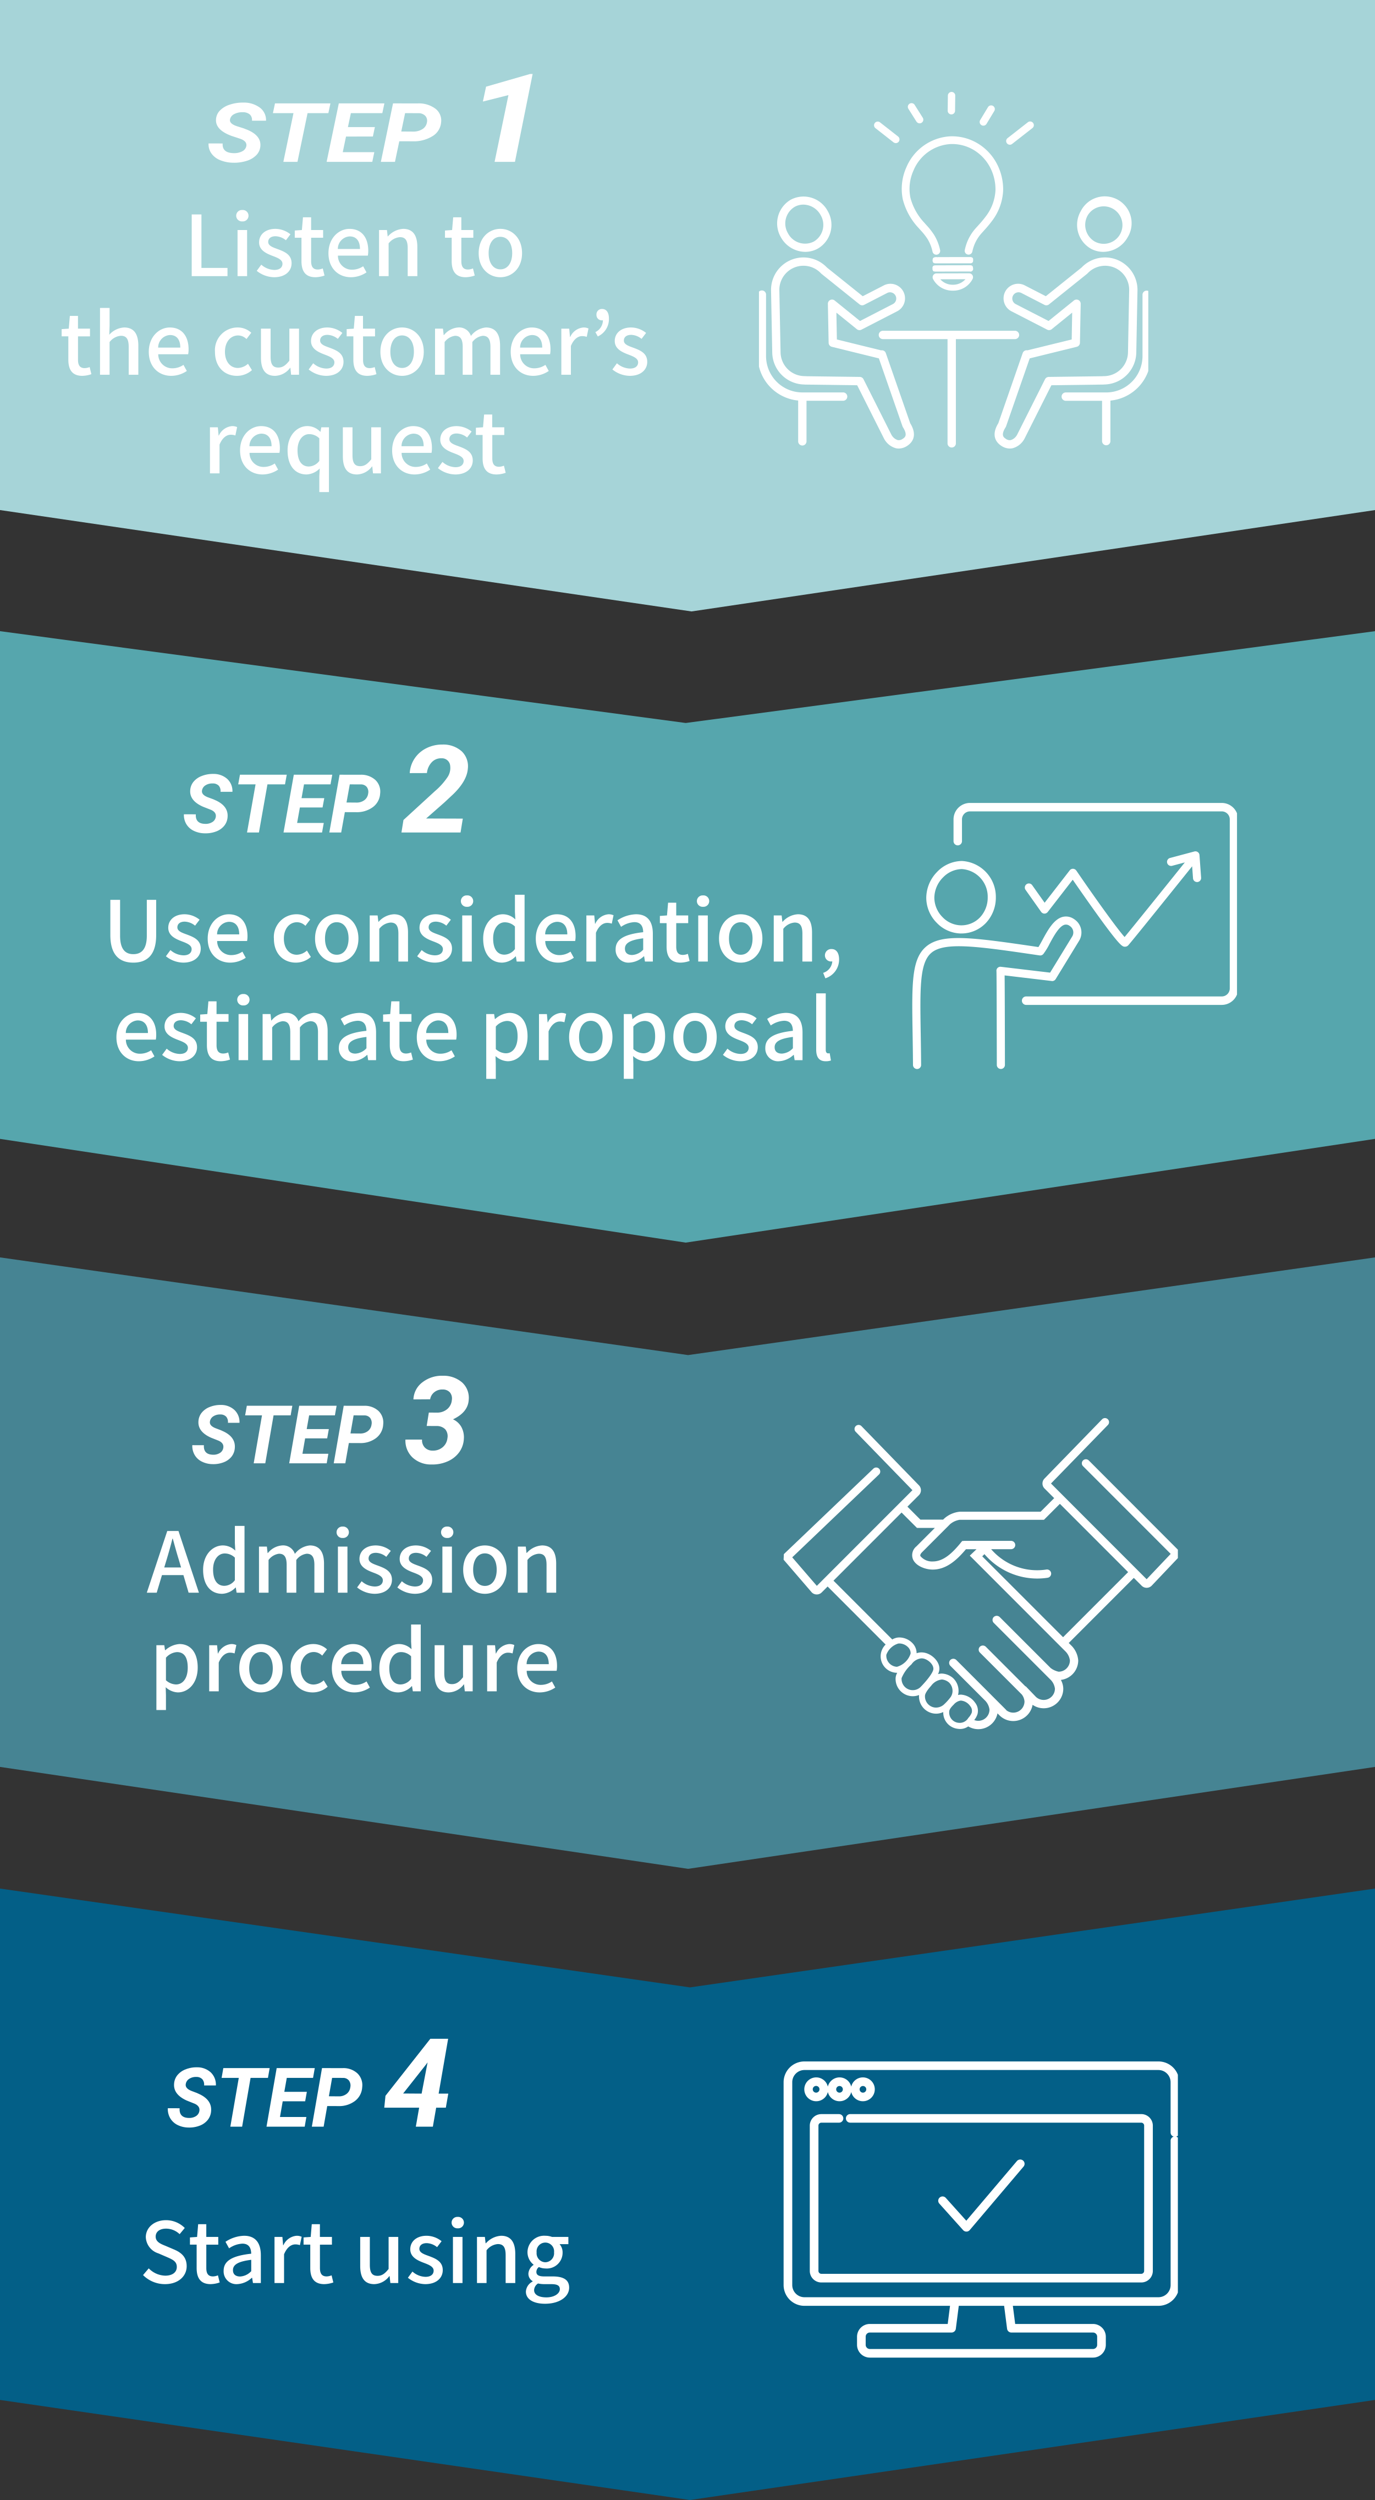
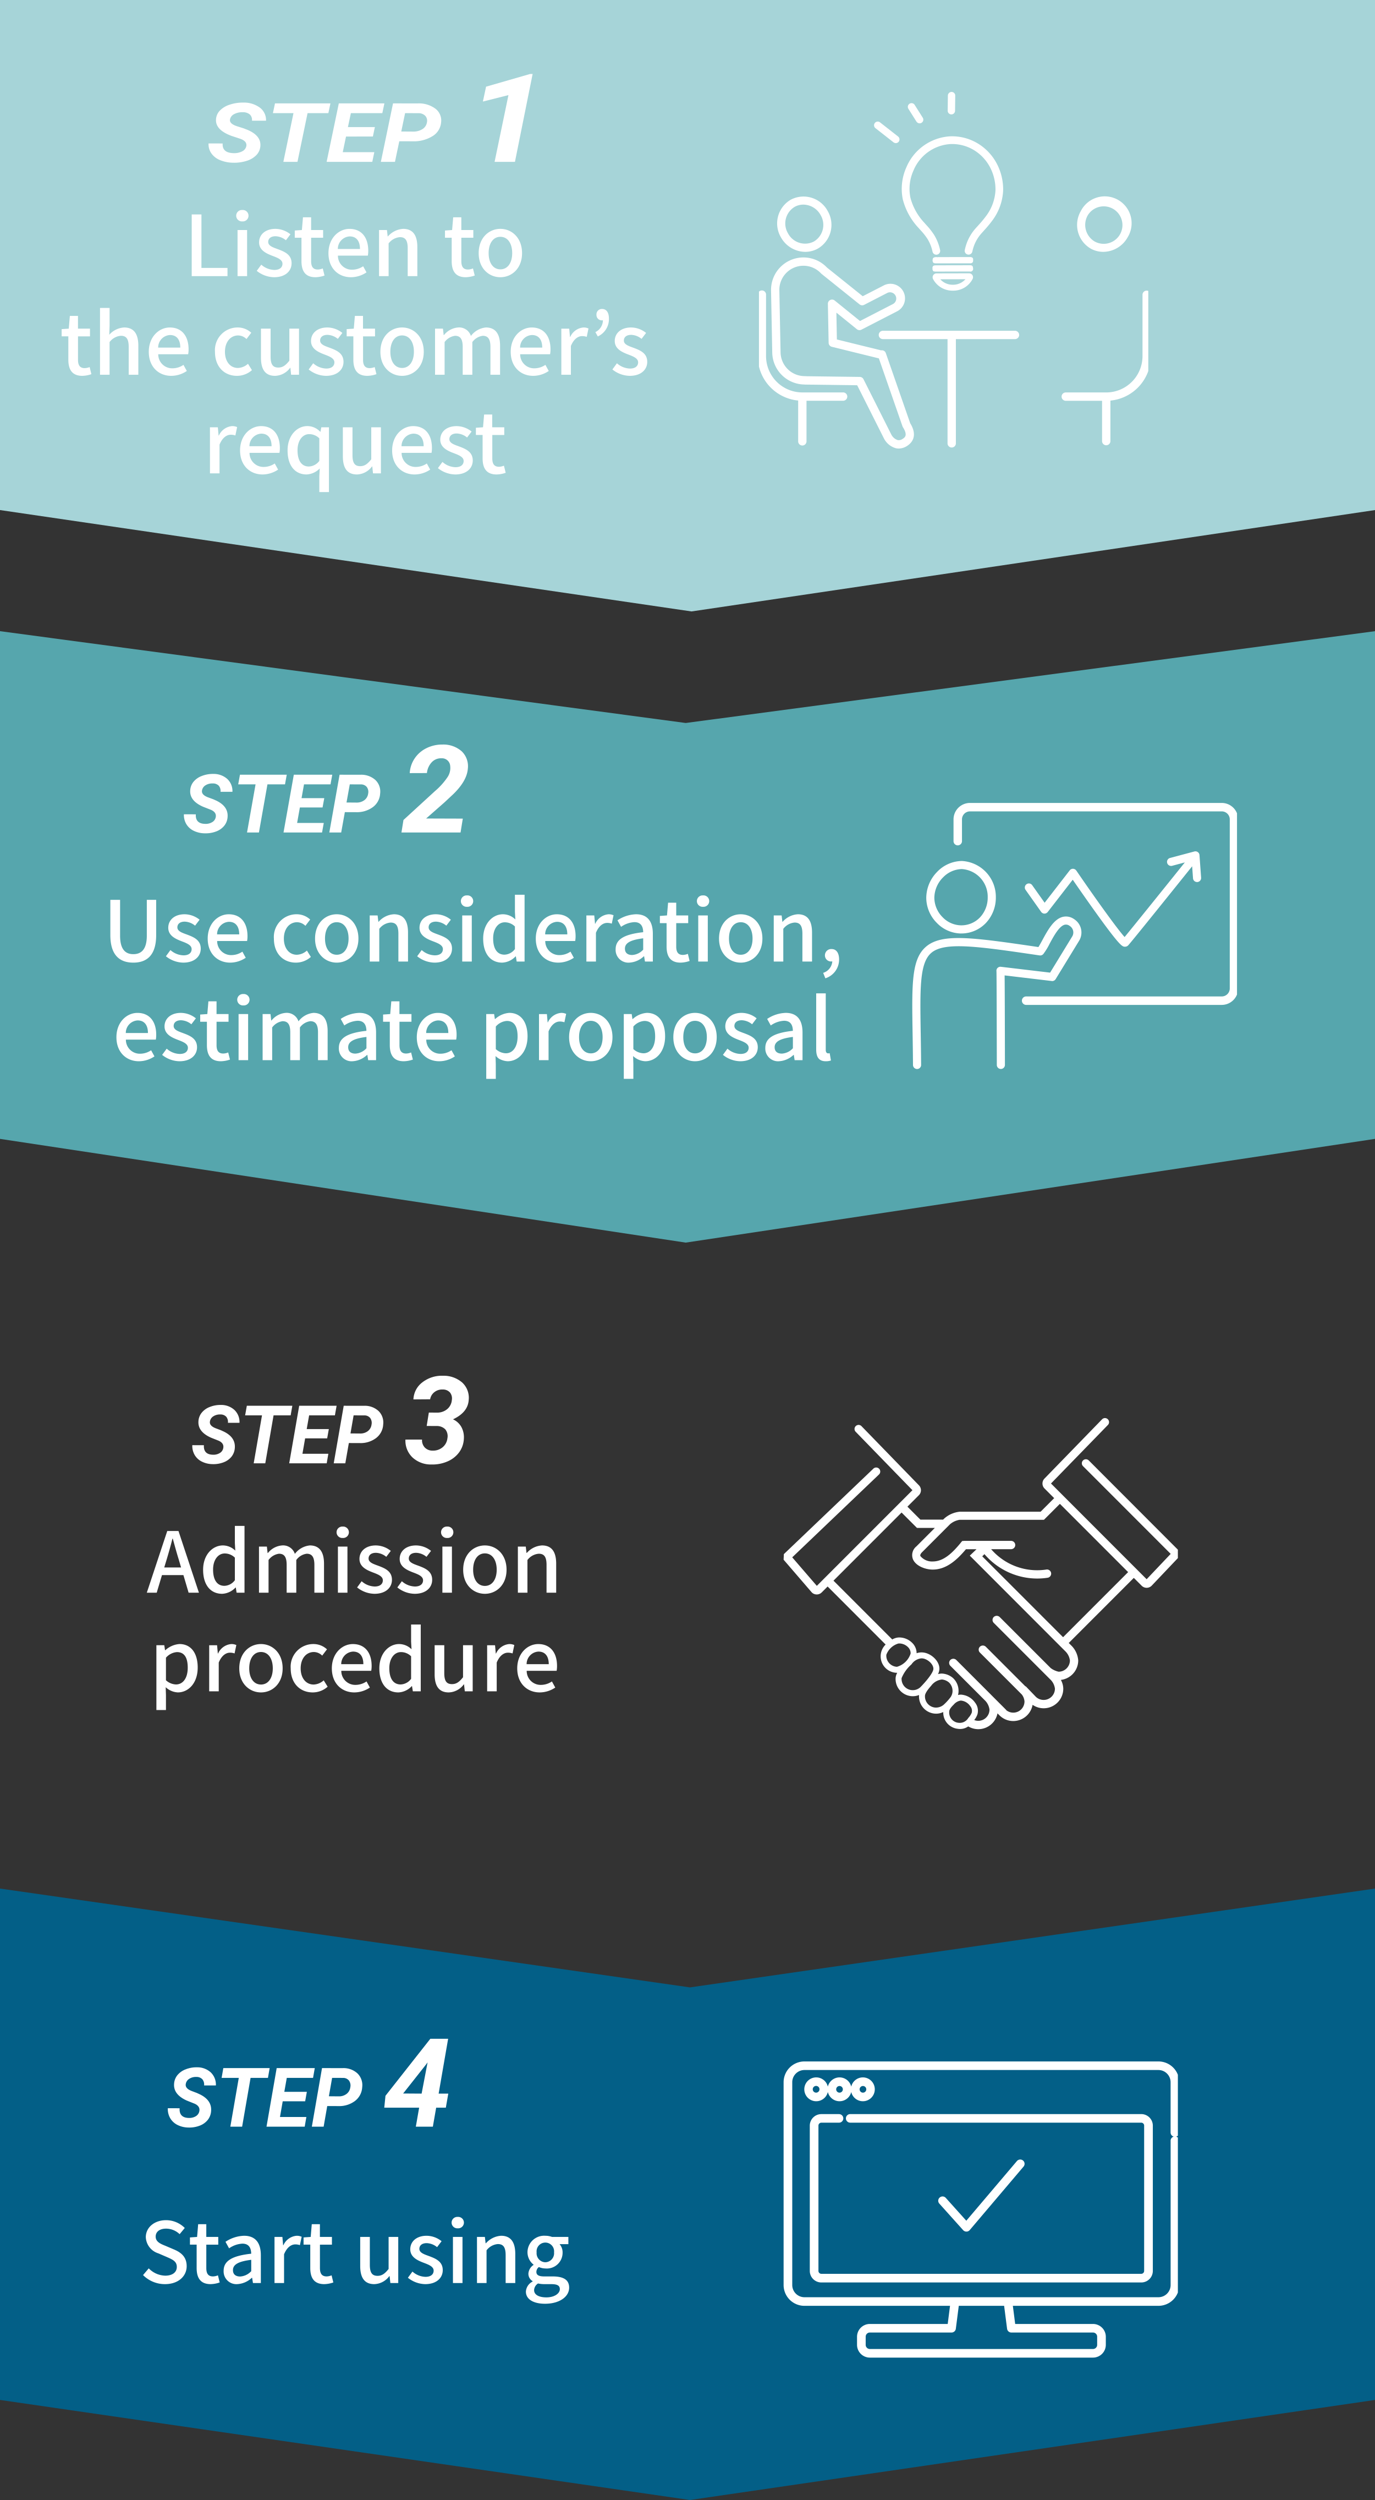
<svg xmlns="http://www.w3.org/2000/svg" width="279" height="507" viewBox="0 0 279 507">
  <rect x="0" y="0" width="279" height="507" fill="#333333" stroke="none" />
  <defs>
    <clipPath id="clip-path">
      <rect id="長方形_1627" data-name="長方形 1627" width="79" height="79" transform="translate(0.489 -0.009)" fill="#fff" stroke="#707070" stroke-width="1" />
    </clipPath>
    <clipPath id="clip-path-2">
      <rect id="長方形_1629" data-name="長方形 1629" width="80" height="80" fill="#fff" stroke="#707070" stroke-width="1" />
    </clipPath>
    <clipPath id="clip-path-4">
      <rect id="長方形_1628" data-name="長方形 1628" width="66" height="66" transform="translate(-0.11)" fill="#fff" stroke="#707070" stroke-width="1" />
    </clipPath>
  </defs>
  <g id="グループ_6397" data-name="グループ 6397" transform="translate(-48 -313)">
    <g id="グループ_6387" data-name="グループ 6387">
      <g id="グループ_6277" data-name="グループ 6277">
        <g id="グループ_6272" data-name="グループ 6272" transform="translate(0 -1723)">
          <path id="パス_15155" data-name="パス 15155" d="M0,0H103.441L124,138.685,103.441,279H0Z" transform="translate(327 2036) rotate(90)" fill="#a6d4d8" />
          <path id="パス_15137" data-name="パス 15137" d="M8.027-6.713Q8.232-7.683,6.885-8.2L5-8.823q-3.281-1.222-3.115-3.364a2.8,2.8,0,0,1,.781-1.76,4.755,4.755,0,0,1,2-1.2,8.348,8.348,0,0,1,2.783-.42,5.409,5.409,0,0,1,3.33,1.022,3.139,3.139,0,0,1,1.25,2.652H9.18a1.509,1.509,0,0,0-.425-1.254,2.131,2.131,0,0,0-1.47-.464,3.424,3.424,0,0,0-1.7.371,1.542,1.542,0,0,0-.859,1.063q-.186.888,1.426,1.409l1.289.407.742.285q2.881,1.189,2.7,3.34a2.925,2.925,0,0,1-.806,1.812A4.6,4.6,0,0,1,8.12-3.756a8.208,8.208,0,0,1-2.72.383,7.1,7.1,0,0,1-2.7-.529,3.961,3.961,0,0,1-1.8-1.426A3.2,3.2,0,0,1,.371-7.284l2.861.008Q3.1-5.345,5.508-5.312A3.448,3.448,0,0,0,7.227-5.7,1.5,1.5,0,0,0,8.027-6.713Zm16.65-6.712H20.459L18.408-3.545H15.547L17.6-13.426h-4.17l.42-1.979H25.1Zm9.033,4.741H28.262L27.6-5.508H34l-.41,1.963H24.326L26.8-15.405h9.248l-.42,1.979H29.248l-.6,2.827h5.469Zm5.361.961-.879,4.179H35.332L37.8-15.405l4.98.008a5.6,5.6,0,0,1,3.623,1.067,3.007,3.007,0,0,1,1.152,2.786,3.6,3.6,0,0,1-1.743,2.786,7.236,7.236,0,0,1-4.048,1.043Zm.4-1.979,2.383.016a3.435,3.435,0,0,0,1.914-.5,1.952,1.952,0,0,0,.908-1.344,1.5,1.5,0,0,0-.327-1.352,1.929,1.929,0,0,0-1.4-.538l-2.7-.008ZM62.539-3.545H58.408l2.813-13.539-5.186,1.307.645-3.018,8.906-2.566.542-.012Z" transform="translate(89.948 2072.372)" fill="#fff" />
          <g id="マスクグループ_106" data-name="マスクグループ 106" transform="translate(201.511 2051.009)" clip-path="url(#clip-path)">
            <g id="_イヤー__" transform="translate(0.235 3.633)">
              <g id="グループ_6215" data-name="グループ 6215" transform="translate(0)">
                <path id="パス_15160" data-name="パス 15160" d="M26,53.056a.837.837,0,0,0-.638-.552.757.757,0,0,0-.317,0L16.073,50.3l-.1-5.445,4.158,3.364a.841.841,0,0,0,.917.093l7.164-3.684a2.955,2.955,0,1,0-2.7-5.254l-4.192,2.155L14.048,35.7A6.576,6.576,0,0,0,2.715,40.374l.242,12.6a6.594,6.594,0,0,0,6.507,6.455.687.687,0,0,0,.153.015l10.576.138L25.638,70.4a.354.354,0,0,0,.037.063,3.858,3.858,0,0,0,2.383,1.894,2.637,2.637,0,0,0,.567.06,3.166,3.166,0,0,0,1.786-.593c.884-.6,2.114-1.984.537-4.546L26,53.056ZM29.46,70.423a1.336,1.336,0,0,1-1.052.276,2.242,2.242,0,0,1-1.279-1.1L21.473,58.359a.843.843,0,0,0-.746-.466L9.8,57.751a.9.9,0,0,0-.175-.019H9.536a4.9,4.9,0,0,1-4.889-4.8L4.4,40.34A4.886,4.886,0,0,1,12.858,36.9a.891.891,0,0,0,.086.082l7.738,6.205a.855.855,0,0,0,.917.093l4.68-2.409a1.236,1.236,0,0,1,.962-.078,1.264,1.264,0,0,1,.194,2.327l-6.671,3.431-5.142-4.158a.846.846,0,0,0-1.376.675l.153,7.909a.848.848,0,0,0,.645.806l9.547,2.349,4.8,13.79a.846.846,0,0,0,.086.175c1.029,1.622.38,2.066-.007,2.327Z" transform="translate(-0.008 -0.095)" fill="#fff" />
                <path id="パス_15161" data-name="パス 15161" d="M9.662,32.492a5.239,5.239,0,0,0,2.554-.66,5.566,5.566,0,0,0,2.006-7.6,5.564,5.564,0,0,0-7.51-2.312,5.566,5.566,0,0,0-2.006,7.6,5.706,5.706,0,0,0,4.96,2.972ZM7.514,23.364a3.614,3.614,0,0,1,1.756-.451,4.051,4.051,0,0,1,3.509,2.126,3.918,3.918,0,0,1-1.365,5.355,3.915,3.915,0,0,1-5.266-1.671,3.918,3.918,0,0,1,1.365-5.355Z" transform="translate(-0.011 -0.06)" fill="#fff" />
                <path id="パス_15162" data-name="パス 15162" d="M17.292,61.056H9.054a7.37,7.37,0,0,1-7.361-7.365V41.25A.847.847,0,1,0,0,41.25v12.44A9.066,9.066,0,0,0,8.208,62.7v8.245a.847.847,0,1,0,1.693,0v-8.2H17.3a.847.847,0,1,0,0-1.693Z" transform="translate(0 -0.114)" fill="#fff" />
-                 <path id="パス_15163" data-name="パス 15163" d="M70.442,59.426a6.594,6.594,0,0,0,6.511-6.455l.242-12.6a6.592,6.592,0,0,0-6.455-6.709h0A6.581,6.581,0,0,0,65.862,35.7L58.6,41.526l-4.192-2.155a2.955,2.955,0,1,0-2.7,5.254l7.164,3.684a.848.848,0,0,0,.917-.093l4.158-3.364-.1,5.445L54.861,52.5a.905.905,0,0,0-.317,0,.856.856,0,0,0-.638.552L48.962,67.276c-1.577,2.562-.347,3.945.537,4.546a3.177,3.177,0,0,0,1.79.593,2.7,2.7,0,0,0,.571-.06,3.845,3.845,0,0,0,2.383-1.894.562.562,0,0,0,.037-.063l5.445-10.818L70.3,59.441a.962.962,0,0,0,.145-.015Zm-.332-1.674-10.926.142a.843.843,0,0,0-.746.466L52.781,69.6A2.231,2.231,0,0,1,51.5,70.7a1.336,1.336,0,0,1-1.052-.276c-.388-.265-1.037-.7-.007-2.327a.955.955,0,0,0,.086-.175l4.8-13.79,9.547-2.349a.848.848,0,0,0,.645-.805l.153-7.91a.846.846,0,0,0-1.376-.675L59.15,46.549l-6.671-3.431a1.265,1.265,0,0,1,1.16-2.249l4.68,2.409a.848.848,0,0,0,.917-.093l7.738-6.205a.892.892,0,0,0,.086-.082,4.884,4.884,0,0,1,8.45,3.438l-.242,12.6a4.9,4.9,0,0,1-4.889,4.8H70.3a.78.78,0,0,0-.183.019Z" transform="translate(-0.136 -0.095)" fill="#fff" />
                <path id="パス_15164" data-name="パス 15164" d="M67.745,31.832a5.239,5.239,0,0,0,2.554.66,5.718,5.718,0,0,0,4.96-2.972,5.448,5.448,0,1,0-9.517-5.288,5.566,5.566,0,0,0,2.006,7.6Zm-.563-6.8a3.8,3.8,0,1,1,1.365,5.355A3.912,3.912,0,0,1,67.182,25.034Z" transform="translate(-0.184 -0.06)" fill="#fff" />
                <path id="パス_15165" data-name="パス 15165" d="M79.1,40.408a.848.848,0,0,0-.847.847v12.44A7.373,7.373,0,0,1,70.89,61.06H62.653a.847.847,0,0,0,0,1.693h7.395v8.2a.847.847,0,0,0,1.693,0V62.712A9.066,9.066,0,0,0,79.949,53.7V41.258a.848.848,0,0,0-.847-.847Z" transform="translate(-0.175 -0.114)" fill="#fff" />
                <path id="パス_15166" data-name="パス 15166" d="M53.117,49.422a.848.848,0,0,0-.847-.847H25.446a.847.847,0,0,0,0,1.693H38.588V71.375a.847.847,0,1,0,1.693,0V50.268H52.274a.848.848,0,0,0,.847-.847Z" transform="translate(-0.07 -0.137)" fill="#fff" />
                <path id="パス_15167" data-name="パス 15167" d="M32.317,6.04h0a.747.747,0,1,0,1.249-.82l-1.641-2.6a.737.737,0,0,0-.641-.336.729.729,0,0,0-.4.123.75.75,0,0,0-.213,1.037l1.637,2.6Z" transform="translate(-0.086 -0.006)" fill="#fff" />
                <path id="パス_15168" data-name="パス 15168" d="M39,4.441h0a.725.725,0,0,0,.4.119h.007a.733.733,0,0,0,.522-.213.745.745,0,0,0,.224-.53L40.19.757A.744.744,0,0,0,39.452,0a.759.759,0,0,0-.757.742L38.657,3.8A.759.759,0,0,0,39,4.441Z" transform="translate(-0.109)" fill="#fff" />
-                 <path id="パス_15169" data-name="パス 15169" d="M45.526,6.743a.738.738,0,0,0,.384.108h.019a.739.739,0,0,0,.626-.362l1.577-2.61A.75.75,0,0,0,46.85,3.1l-1.577,2.61a.738.738,0,0,0-.086.567A.749.749,0,0,0,45.526,6.743Z" transform="translate(-0.128 -0.008)" fill="#fff" />
-                 <path id="パス_15170" data-name="パス 15170" d="M51.049,10.679a.763.763,0,0,0,.257.045.742.742,0,0,0,.459-.157l4.095-3.2a.75.75,0,1,0-.917-1.186l-4.095,3.2a.749.749,0,0,0-.134,1.052.739.739,0,0,0,.336.246Z" transform="translate(-0.143 -0.017)" fill="#fff" />
                <path id="パス_15171" data-name="パス 15171" d="M23.963,7.371l3.666,2.871a.758.758,0,0,0,.459.157.747.747,0,0,0,.593-.291.756.756,0,0,0-.134-1.052L24.881,6.185h0a.744.744,0,0,0-.712-.112.77.77,0,0,0-.339.246.756.756,0,0,0,.134,1.052Z" transform="translate(-0.067 -0.017)" fill="#fff" />
                <path id="パス_15172" data-name="パス 15172" d="M32.758,27.647c.112.131.227.257.343.388l.067.078a12.122,12.122,0,0,1,1.387,1.76,8.138,8.138,0,0,1,1,2.547.789.789,0,0,0,.764.619.852.852,0,0,0,.164-.019.79.79,0,0,0,.5-.339.78.78,0,0,0,.108-.589,9.746,9.746,0,0,0-1.19-3.032,13.789,13.789,0,0,0-1.563-2c-.131-.149-.265-.295-.392-.447a11.762,11.762,0,0,1-2.883-5.154,9.069,9.069,0,0,1,.634-5.508,8.7,8.7,0,0,1,7.425-5.348,8.517,8.517,0,0,1,5.146,1.421,8.969,8.969,0,0,1,2.983,3.334,9.714,9.714,0,0,1,1.078,4.572,9.484,9.484,0,0,1-2,5.385,22.63,22.63,0,0,1-1.521,1.809l-.052.06c-.131.145-.265.295-.4.444a9.45,9.45,0,0,0-1.8,2.905,10.451,10.451,0,0,0-.455,1.544.78.78,0,0,0,.108.589.785.785,0,0,0,1.425-.265,8.759,8.759,0,0,1,.384-1.309,7.887,7.887,0,0,1,1.51-2.428c.145-.164.291-.328.451-.507a24.116,24.116,0,0,0,1.607-1.917,10.99,10.99,0,0,0,2.3-6.291,11.217,11.217,0,0,0-1.257-5.314,10.494,10.494,0,0,0-3.509-3.919,10.1,10.1,0,0,0-6.108-1.678,10.272,10.272,0,0,0-8.771,6.295,10.633,10.633,0,0,0-.723,6.459A13.243,13.243,0,0,0,32.75,27.64Z" transform="translate(-0.083 -0.026)" fill="#fff" />
                <path id="パス_15173" data-name="パス 15173" d="M35.953,36.515a1.42,1.42,0,0,0,.213.022q3.474-.006,6.944-.019a.546.546,0,0,0,.679-.686c-.007-.418-.179-.582-.608-.582q-3.379.006-6.765.015a3.446,3.446,0,0,0-.429.019.452.452,0,0,0-.421.518c0,.037,0,.075,0,.123a1.623,1.623,0,0,0,.007.19.57.57,0,0,0,.082.216l.1.149.194.026Z" transform="translate(-0.101 -0.1)" fill="#fff" />
                <path id="パス_15174" data-name="パス 15174" d="M43.463,33.612a1.107,1.107,0,0,0-.287-.03c-1.958,0-3.912.007-5.87.011h-.675v.186h0l-.037-.186c-.157,0-.321,0-.485.011-.1.011-.462.1-.489.365,0,.026-.007.052-.011.1a.787.787,0,0,0,.1.63.413.413,0,0,0,.131.1l.175.045a2.192,2.192,0,0,0,.231.015l6.134-.011h.839a.6.6,0,0,0,.459-.149.583.583,0,0,0,.131-.44v-.168a.427.427,0,0,0-.358-.477Z" transform="translate(-0.101 -0.095)" fill="#fff" />
                <path id="パス_15175" data-name="パス 15175" d="M39.685,40.405a4.39,4.39,0,0,0,4.027-2.383.793.793,0,0,0-.045-.768A.784.784,0,0,0,43,36.889l-6.623.015a.778.778,0,0,0-.664.373.8.8,0,0,0-.034.776,4.445,4.445,0,0,0,4,2.353Zm2.569-2.316a3.356,3.356,0,0,1-2.577,1.119h-.015A3.353,3.353,0,0,1,37.146,38.1Z" transform="translate(-0.101 -0.104)" fill="#fff" />
              </g>
            </g>
          </g>
        </g>
        <g id="グループ_6274" data-name="グループ 6274" transform="translate(0 -1796)">
-           <path id="パス_15157" data-name="パス 15157" d="M0,0H103.329L124,139.385,103.329,279H0L19.81,139.385Z" transform="translate(327 2364) rotate(90)" fill="#468493" />
          <path id="パス_15139" data-name="パス 15139" d="M6.654-7q.168-.954-.938-1.459L4.17-9.072q-2.693-1.2-2.557-3.31a3.041,3.041,0,0,1,.641-1.731A3.855,3.855,0,0,1,3.9-15.3a5.817,5.817,0,0,1,2.284-.413A3.957,3.957,0,0,1,8.915-14.7a3.352,3.352,0,0,1,1.026,2.609H7.6a1.67,1.67,0,0,0-.349-1.234,1.571,1.571,0,0,0-1.206-.457,2.432,2.432,0,0,0-1.395.365,1.5,1.5,0,0,0-.705,1.046q-.152.874,1.17,1.387l1.058.4.609.281Q9.147-9.136,8.995-7.02a3.171,3.171,0,0,1-.661,1.783,3.728,3.728,0,0,1-1.6,1.15A5.71,5.71,0,0,1,4.5-3.71a5,5,0,0,1-2.212-.521,3.436,3.436,0,0,1-1.475-1.4A3.632,3.632,0,0,1,.371-7.557l2.348.008q-.112,1.9,1.867,1.932A2.453,2.453,0,0,0,6-5.995,1.467,1.467,0,0,0,6.654-7ZM20.32-13.6H16.857L15.174-3.879H12.826L14.509-13.6H11.087l.345-1.948h9.233Zm7.414,4.665H23.261L22.716-5.81h5.258l-.337,1.932H20.031l2.028-11.67h7.59L29.3-13.6H24.071l-.489,2.781H28.07Zm4.4.946-.721,4.112H29.064l2.028-11.67,4.088.008a4.089,4.089,0,0,1,2.974,1.05,3.256,3.256,0,0,1,.946,2.741,3.685,3.685,0,0,1-1.431,2.741,5.206,5.206,0,0,1-3.322,1.026Zm.329-1.948,1.956.016a2.473,2.473,0,0,0,1.571-.489,1.967,1.967,0,0,0,.745-1.322,1.689,1.689,0,0,0-.269-1.33,1.454,1.454,0,0,0-1.15-.529L33.1-13.6Zm15.9-4.232,1.623.012a3.163,3.163,0,0,0,2.074-.685,2.673,2.673,0,0,0,.968-1.839,1.941,1.941,0,0,0-.373-1.557,1.892,1.892,0,0,0-1.479-.607,2.527,2.527,0,0,0-1.689.535,2.3,2.3,0,0,0-.86,1.449l-3.39.024a4.543,4.543,0,0,1,1.821-3.468,6.409,6.409,0,0,1,4.166-1.328,5.719,5.719,0,0,1,3.919,1.383,4.215,4.215,0,0,1,1.31,3.535q-.168,2.5-3.186,3.919a3.664,3.664,0,0,1,1.725,1.605A4.349,4.349,0,0,1,55.47-8.88,5.028,5.028,0,0,1,54.5-6.091a5.7,5.7,0,0,1-2.38,1.845,7.636,7.636,0,0,1-3.222.607A5.46,5.46,0,0,1,45.07-5.045a4.681,4.681,0,0,1-1.455-3.643h3.366a2.173,2.173,0,0,0,.547,1.593,2.132,2.132,0,0,0,1.593.643,2.979,2.979,0,0,0,2.02-.667,2.7,2.7,0,0,0,.986-1.809,2.189,2.189,0,0,0-.427-1.839,2.392,2.392,0,0,0-1.773-.673l-2-.012Z" transform="translate(86.652 2409.636)" fill="#fff" />
          <g id="マスクグループ_108" data-name="マスクグループ 108" transform="translate(207 2388)" clip-path="url(#clip-path-2)">
            <g id="_イヤー__2" data-name="_イヤー__" transform="translate(0 8.587)">
              <path id="パス_15182" data-name="パス 15182" d="M5.718,35.355a1.407,1.407,0,0,0,1.008.414,1.424,1.424,0,0,0,1.013-.419l1.194-1.194L20.7,45.927a3.34,3.34,0,0,0,2.138,5.724c.048,0,.09.005.138.005h.08a2.62,2.62,0,0,0-.324.987,3.5,3.5,0,0,0,3.209,3.75,2.352,2.352,0,0,0,.276.011,3.454,3.454,0,0,0,1.268-.244v.027a3.488,3.488,0,0,0,3.209,3.75c.085.005.17.011.255.011a3.4,3.4,0,0,0,1.448-.334,3.3,3.3,0,0,0,2.939,3.4,2.9,2.9,0,0,0,.477.037,2.83,2.83,0,0,0,1.65-.525A3.969,3.969,0,0,0,43.4,59.883l.4.4a3.939,3.939,0,0,0,2.806,1.156,3.981,3.981,0,0,0,3.915-3.289,3.975,3.975,0,0,0,6.228-3.273A3.829,3.829,0,0,0,56.26,53.1a3.994,3.994,0,0,0,3.522-3.947,4.757,4.757,0,0,0-1.3-2.923l-.621-.621,13.2-13.2,1.591,1.591a1.434,1.434,0,0,0,2.021.005L80.284,28.1l-.016-1.146L61.92,8.588a.826.826,0,0,0-1.162,0,.816.816,0,0,0,0,1.162L78.544,27.541l-4.88,5.14L54.255,13.267,65.8,1.4A.822.822,0,1,0,64.62.249L52.944,12.259a1.431,1.431,0,0,0,0,2.021L54.9,16.237,52.149,18.99H35.726a5.573,5.573,0,0,0-3.1,1.353l-.048.042-.207.207h-4.62l-2.626-2.626,2.323-2.323a1.43,1.43,0,0,0,.005-2.016L15.776,1.607A.822.822,0,0,0,14.6,2.753L26.141,14.625l-19.4,19.4L1.75,28.241,19.335,11.458A.822.822,0,1,0,18.2,10.27L.053,27.589,0,28.719l5.676,6.588.042.048ZM22.979,50.435h-.048a2.27,2.27,0,0,1-1.549-.785A2.243,2.243,0,0,1,20.847,48a3.724,3.724,0,0,1,2.44-2.281c.069-.005.143-.011.212-.011a2.545,2.545,0,0,1,1.766.769,1.707,1.707,0,0,1,.509,1.273,4.085,4.085,0,0,1-2.79,2.695Zm4.689,4.212a2.27,2.27,0,0,1-3.724-1.915,7.4,7.4,0,0,1,1.968-2.753l.042-.042a2.728,2.728,0,0,1,2.021-1.209,2.18,2.18,0,0,1,.408.042c.939.2,2.042,1.178,2.01,2.106-.032.8-1.607,2.679-2.721,3.777Zm4.8,3.5a2.444,2.444,0,0,1-1.687.562,2.271,2.271,0,0,1-2.09-2.44c.027-.3.26-.881,1.252-1.984a3.1,3.1,0,0,1,2.175-1.268h.032a2.583,2.583,0,0,1,1.422.615,2.367,2.367,0,0,1,.7,1.867,2.158,2.158,0,0,1-.382,1.087,10.813,10.813,0,0,1-1.427,1.565ZM38.2,59.681a3.288,3.288,0,0,1-.668,1.072l-.058.069a2.012,2.012,0,0,1-1.957.976,2.087,2.087,0,0,1-1.91-2.27c0-.488.52-1.045.912-1.422a2.328,2.328,0,0,1,1.252-.785A1.124,1.124,0,0,1,36,57.294a2.548,2.548,0,0,1,1.862,1.114,1.468,1.468,0,0,1,.324,1.273ZM33.721,21.568a3.979,3.979,0,0,1,2.005-.939h17.1l3.236-3.236L69.908,31.238l-13.2,13.2-16.4-16.4.446-.446a14.092,14.092,0,0,0,10.683,4.949,14.285,14.285,0,0,0,2.138-.159.842.842,0,0,0-.255-1.666,12.337,12.337,0,0,1-11.208-4.127h4.047a.843.843,0,0,0,0-1.687H36.644a1.106,1.106,0,0,0-.186.021h-.217l-.159.2a.761.761,0,0,0-.164.2c-1.618,1.963-3.421,3.756-5.655,3.756a3.055,3.055,0,0,1-2.5-1.087c-.032-.08-.133-.324.35-.806.971-.971,5.246-5.251,5.607-5.607Zm-9.782-2.414,3.119,3.119h3.634l-3.745,3.745a2.281,2.281,0,0,0-.706,2.6c.568,1.369,2.493,2.106,4.021,2.106,2.822,0,4.981-2.037,6.737-4.127h2.143l-1.363,1.3L57.273,47.4a3.177,3.177,0,0,1,.822,1.75A2.291,2.291,0,0,1,55.8,51.433a4.068,4.068,0,0,1-1.623-.753L43.837,40.341a.865.865,0,0,0-1.194,0,.845.845,0,0,0,0,1.194l11.6,11.6a3.112,3.112,0,0,1,.812,1.74,2.289,2.289,0,0,1-3.872,1.65L49.12,54.382l-.042.037-8.052-8.052a.865.865,0,0,0-1.194,0,.833.833,0,0,0,0,1.188l8.5,8.5a2.614,2.614,0,0,1,.546,1.4,2.275,2.275,0,0,1-3.676,1.8,1.109,1.109,0,0,0-.122-.154l-2.87-2.87-.207-.212h0l-6.97-6.97a.865.865,0,0,0-1.194,0,.845.845,0,0,0,0,1.194l7.119,7.119a3.235,3.235,0,0,1,.817,1.745,2.271,2.271,0,0,1-3.093,2.132,3.909,3.909,0,0,0,.652-1.172,2.657,2.657,0,0,0-.493-2.371A3.778,3.778,0,0,0,36,56.085a2.5,2.5,0,0,0-.488.048l-.122.032a3.338,3.338,0,0,0,.1-.6,3.551,3.551,0,0,0-1.114-2.843,3.675,3.675,0,0,0-2.307-.912,3.575,3.575,0,0,0-.737.111,2.742,2.742,0,0,0,.281-.992c.058-1.6-1.522-3.039-2.981-3.342a3.408,3.408,0,0,0-.652-.069,3.022,3.022,0,0,0-.992.17,2.937,2.937,0,0,0-.843-2.048,3.725,3.725,0,0,0-2.647-1.151,2.584,2.584,0,0,0-.35.021,3.01,3.01,0,0,0-1.1.387L10.121,32.973,23.934,19.16Z" transform="translate(0 -0.001)" fill="#fff" />
            </g>
          </g>
        </g>
        <g id="グループ_6273" data-name="グループ 6273" transform="translate(0 -1836)">
          <path id="パス_15158" data-name="パス 15158" d="M0,0H103.707L124,139.005,103.707,279H0L20.044,139.005Z" transform="translate(327 2532) rotate(90)" fill="#035f87" />
          <path id="パス_15140" data-name="パス 15140" d="M6.77-6.676q.171-.971-.955-1.486L4.24-8.79q-2.743-1.224-2.6-3.371a3.1,3.1,0,0,1,.653-1.763,3.926,3.926,0,0,1,1.673-1.2,5.924,5.924,0,0,1,2.326-.42,4.03,4.03,0,0,1,2.783,1.024,3.414,3.414,0,0,1,1.045,2.657H7.733a1.7,1.7,0,0,0-.355-1.257A1.6,1.6,0,0,0,6.15-13.59a2.476,2.476,0,0,0-1.42.371,1.524,1.524,0,0,0-.718,1.065q-.155.89,1.192,1.412l1.077.408.62.286Q9.309-8.856,9.154-6.7A3.229,3.229,0,0,1,8.48-4.884,3.8,3.8,0,0,1,6.848-3.713a5.815,5.815,0,0,1-2.273.384A5.092,5.092,0,0,1,2.322-3.86,3.5,3.5,0,0,1,.82-5.289,3.7,3.7,0,0,1,.371-7.248l2.392.008Q2.648-5.3,4.664-5.272A2.5,2.5,0,0,0,6.1-5.656,1.494,1.494,0,0,0,6.77-6.676ZM20.687-13.4H17.161L15.447-3.5H13.055l1.714-9.9H11.284l.351-1.984h9.4Zm7.55,4.751H23.683l-.555,3.183h5.355L28.14-3.5H20.394l2.065-11.885h7.73L29.838-13.4h-5.33l-.5,2.832h4.571Zm4.481.963L31.985-3.5H29.593l2.065-11.885,4.163.008a4.165,4.165,0,0,1,3.028,1.069,3.316,3.316,0,0,1,.963,2.792,3.753,3.753,0,0,1-1.457,2.792A5.3,5.3,0,0,1,34.972-7.68Zm.335-1.984,1.992.016a2.518,2.518,0,0,0,1.6-.5A2,2,0,0,0,37.4-11.5a1.72,1.72,0,0,0-.273-1.355,1.481,1.481,0,0,0-1.171-.539L33.707-13.4Zm22.268-.539h1.959l-.5,2.853H54.82L54.146-3.5H50.693l.673-3.857H44.29l.245-2.412,9.1-11.558h3.612Zm-7.2-.024,3.747.024,1.212-6.342-.318.441Z" transform="translate(81.682 2583.793)" fill="#fff" />
          <g id="マスクグループ_109" data-name="マスクグループ 109" transform="translate(207 2557)" clip-path="url(#clip-path-2)">
            <g id="_イヤー__3" data-name="_イヤー__" transform="translate(0 10.06)">
              <g id="グループ_6217" data-name="グループ 6217">
                <path id="パス_15184" data-name="パス 15184" d="M8.961,6.207a2.439,2.439,0,0,0,4.75,0,2.418,2.418,0,1,0,0-1.067,2.439,2.439,0,0,0-4.75,0,2.418,2.418,0,1,0,0,1.067ZM16.092,5a.675.675,0,1,1-.682.675A.679.679,0,0,1,16.092,5ZM11.337,5a.675.675,0,1,1-.682.675A.679.679,0,0,1,11.337,5ZM5.9,5.673a.682.682,0,1,1,.682.675A.679.679,0,0,1,5.9,5.673Z" transform="translate(0.015 -0.021)" fill="#fff" />
                <path id="パス_15185" data-name="パス 15185" d="M36.981,34.633H37a.86.86,0,0,0,.658-.312L48.58,21.449a.868.868,0,0,0-.11-1.228.889.889,0,0,0-1.24.109l-10.269,12.1L32.8,27.8a.883.883,0,0,0-1.24-.071.862.862,0,0,0-.072,1.228l4.836,5.388A.889.889,0,0,0,36.981,34.633Z" transform="translate(0.111 -0.128)" fill="#fff" />
                <path id="パス_15186" data-name="パス 15186" d="M80.284,14.412V4.2A4.225,4.225,0,0,0,76.044,0H4.24A4.225,4.225,0,0,0,0,4.2V45.362a4.225,4.225,0,0,0,4.24,4.2H33.768L33.3,53.238H17.5a2.6,2.6,0,0,0-2.6,2.578v1.667a2.6,2.6,0,0,0,2.6,2.578H62.78a2.6,2.6,0,0,0,2.6-2.578V55.817a2.6,2.6,0,0,0-2.6-2.578H46.989l-.472-3.679H76.044a4.225,4.225,0,0,0,4.24-4.2V16.084a.875.875,0,0,0-.63-.836A.871.871,0,0,0,80.284,14.412ZM62.78,54.976a.842.842,0,0,1,.844.836v1.667a.842.842,0,0,1-.844.836H17.5a.842.842,0,0,1-.844-.836V55.812a.842.842,0,0,1,.844-.836H34.073a.877.877,0,0,0,.873-.76l.6-4.656h9.2l.6,4.656a.877.877,0,0,0,.873.76Zm15.749-38.9V45.357a2.477,2.477,0,0,1-2.485,2.46H4.24a2.477,2.477,0,0,1-2.485-2.46V4.2A2.477,2.477,0,0,1,4.24,1.738h71.8A2.477,2.477,0,0,1,78.524,4.2V14.412a.875.875,0,0,0,.63.836.871.871,0,0,0-.63.836Z" fill="#fff" />
                <path id="パス_15187" data-name="パス 15187" d="M72.543,10.746H13.493a.869.869,0,1,0,0,1.738H72.539a.593.593,0,0,1,.6.59V42.55a.593.593,0,0,1-.6.59H7.65a.593.593,0,0,1-.6-.59V13.078a.593.593,0,0,1,.6-.59h3.577a.869.869,0,1,0,0-1.738H7.65a2.347,2.347,0,0,0-2.356,2.333V42.559A2.347,2.347,0,0,0,7.65,44.892H72.543A2.347,2.347,0,0,0,74.9,42.559V13.078a2.347,2.347,0,0,0-2.356-2.333Z" transform="translate(0.019 -0.069)" fill="#fff" />
              </g>
            </g>
          </g>
        </g>
        <g id="グループ_6275" data-name="グループ 6275" transform="translate(0 -1756)">
          <path id="パス_15156" data-name="パス 15156" d="M0,0H102.965L124,139.864,102.965,279H0L18.623,139.864Z" transform="translate(327 2197) rotate(90)" fill="#56a6ad" />
          <path id="パス_15138" data-name="パス 15138" d="M6.831-6.937Q7-7.895,5.867-8.4l-1.59-.62q-2.769-1.207-2.629-3.324a3.01,3.01,0,0,1,.659-1.738A3.961,3.961,0,0,1,4-15.27a6.108,6.108,0,0,1,2.349-.414,4.126,4.126,0,0,1,2.81,1.01,3.325,3.325,0,0,1,1.055,2.619H7.8a1.649,1.649,0,0,0-.358-1.239,1.636,1.636,0,0,0-1.24-.459,2.546,2.546,0,0,0-1.434.366,1.5,1.5,0,0,0-.725,1.05q-.157.877,1.2,1.392l1.088.4.626.282q2.431,1.175,2.274,3.3a3.139,3.139,0,0,1-.68,1.791A3.83,3.83,0,0,1,6.91-4.016a6,6,0,0,1-2.3.378A5.241,5.241,0,0,1,2.34-4.16,3.5,3.5,0,0,1,.824-5.569,3.578,3.578,0,0,1,.371-7.5l2.414.008Q2.67-5.585,4.705-5.553a2.568,2.568,0,0,0,1.45-.378A1.471,1.471,0,0,0,6.831-6.937Zm14.05-6.631h-3.56L15.591-3.806H13.177l1.731-9.762H11.388l.354-1.956h9.493ZM28.5-8.884h-4.6l-.56,3.139h5.406l-.346,1.939h-7.82L22.67-15.524h7.8l-.354,1.956H24.738l-.5,2.793H28.85Zm4.524.95-.742,4.128H29.872l2.085-11.717,4.2.008a4.265,4.265,0,0,1,3.057,1.054,3.224,3.224,0,0,1,.972,2.752,3.674,3.674,0,0,1-1.471,2.752A5.441,5.441,0,0,1,35.3-7.927Zm.338-1.956,2.011.016a2.584,2.584,0,0,0,1.615-.491,1.965,1.965,0,0,0,.766-1.328,1.664,1.664,0,0,0-.276-1.336A1.51,1.51,0,0,0,36.3-13.56l-2.274-.008ZM56.5-3.806H44.511l.408-2.535L51.31-12.2a13.92,13.92,0,0,0,2.608-2.921,3.356,3.356,0,0,0,.482-2.2,1.665,1.665,0,0,0-1.768-1.533,2.557,2.557,0,0,0-1.984.809,3.748,3.748,0,0,0-.97,2.185l-3.486.012a5.874,5.874,0,0,1,1-2.982,6.1,6.1,0,0,1,2.4-2.082,7.108,7.108,0,0,1,3.245-.73,5.608,5.608,0,0,1,3.906,1.376,4.2,4.2,0,0,1,1.236,3.537q-.2,2.487-3,5.191L53.2-9.878,49.518-6.643l7.441.024Z" transform="translate(84.948 2241.636)" fill="#fff" />
          <g id="マスクグループ_107" data-name="マスクグループ 107" transform="translate(233.11 2226)" clip-path="url(#clip-path-4)">
            <g id="_イヤー__4" data-name="_イヤー__" transform="translate(0 5.836)">
              <g id="グループ_6216" data-name="グループ 6216" transform="translate(0)">
                <path id="パス_15177" data-name="パス 15177" d="M64.551,0H13.459a3.339,3.339,0,0,0-3.334,3.334V7.715a.859.859,0,1,0,1.717,0V3.334a1.621,1.621,0,0,1,1.621-1.621H64.555a1.621,1.621,0,0,1,1.621,1.621V37.62a1.621,1.621,0,0,1-1.621,1.621H24.889a.859.859,0,1,0,0,1.717H64.547a3.339,3.339,0,0,0,3.334-3.334V3.334A3.339,3.339,0,0,0,64.547,0Z" transform="translate(-1.756)" fill="#fff" />
                <path id="パス_15178" data-name="パス 15178" d="M10.5,28.94h.028a6.854,6.854,0,0,0,5-2.122,7.484,7.484,0,0,0,2.022-5.2,7.282,7.282,0,0,0-6.88-7.378h-.044A7.092,7.092,0,0,0,5.57,16.519a7.586,7.586,0,0,0-2.138,5.219,7.26,7.26,0,0,0,2.106,5.023A6.954,6.954,0,0,0,10.5,28.944ZM6.761,17.654a5.44,5.44,0,0,1,3.863-1.773h.036A5.612,5.612,0,0,1,15.9,21.61a5.841,5.841,0,0,1-1.565,4.068,5.222,5.222,0,0,1-3.811,1.613H10.5a5.326,5.326,0,0,1-3.787-1.685,5.635,5.635,0,0,1-1.641-3.884A5.94,5.94,0,0,1,6.757,17.65Z" transform="translate(-0.595 -2.469)" fill="#fff" />
                <path id="パス_15179" data-name="パス 15179" d="M28.292,40.951a.821.821,0,0,0,.8-.389l4.758-7.779a3.213,3.213,0,0,0-1.043-4.405,2.824,2.824,0,0,0-2.3-.433c-1.821.469-3.073,2.792-4.084,4.658-.3.55-.582,1.075-.83,1.456C12.132,32.081,5.95,31.21,2.728,34.035-.18,36.59-.1,41.617.064,51.635c.032,1.89.064,4.036.08,6.339a.84.84,0,0,0,.83.818.822.822,0,0,0,.818-.83c-.016-2.311-.048-4.457-.08-6.355C1.565,42.4,1.48,37.324,3.823,35.27c2.684-2.359,9.552-1.348,22.021.485a.824.824,0,0,0,.746-.281,13.186,13.186,0,0,0,1.28-2.094c.81-1.5,1.922-3.559,3.045-3.847a1.207,1.207,0,0,1,1.015.233,1.568,1.568,0,0,1,.518,2.15l-4.481,7.33L18,38.063a.826.826,0,0,0-.686.221.781.781,0,0,0-.233.666c.032.542.06,11.667.072,19.012a.824.824,0,0,0,.822.822h0a.824.824,0,0,0,.822-.826c-.008-5.857-.028-15.069-.06-18.15l9.56,1.135Z" transform="translate(0 -4.832)" fill="#fff" />
                <path id="パス_15180" data-name="パス 15180" d="M38.067,15.769a.825.825,0,0,0-.654-.357.807.807,0,0,0-.674.321L31.648,22.3l-2.523-3.563a.823.823,0,0,0-1.344.951l3.165,4.469a.835.835,0,0,0,.654.349.869.869,0,0,0,.67-.321l5.079-6.555c.887,1.284,2.572,3.715,4.3,6.13,5.264,7.366,5.733,7.41,6.226,7.458h.084a.9.9,0,0,0,.626-.257c.53-.53,10.078-12.417,12.995-16.052l.177,2.431a.823.823,0,0,0,.822.762h.06a.826.826,0,0,0,.762-.883l-.333-4.582a.812.812,0,0,0-.345-.61.828.828,0,0,0-.69-.124l-4.951,1.316a.824.824,0,0,0,.421,1.593l2.592-.69c-4.457,5.556-10.5,13.051-12.22,15.133-1.5-1.657-5.914-7.8-9.805-13.492Z" transform="translate(-4.793 -2.06)" fill="#fff" />
              </g>
            </g>
          </g>
        </g>
      </g>
    </g>
    <path id="パス_15735" data-name="パス 15735" d="M44.9,20H52.16V18.334H46.873V7.488H44.9Zm9.3,0h1.938V10.65H54.2Zm.969-11.1a1.16,1.16,0,1,0,0-2.312,1.159,1.159,0,1,0,0,2.312Zm6.443,11.322c2.312,0,3.553-1.275,3.553-2.839,0-1.768-1.445-2.346-2.754-2.839-1.02-.374-1.989-.68-1.989-1.479,0-.646.476-1.156,1.5-1.156a3.5,3.5,0,0,1,2.091.816l.918-1.207a4.922,4.922,0,0,0-3.043-1.105c-2.057,0-3.315,1.173-3.315,2.737,0,1.581,1.428,2.244,2.669,2.72,1.02.391,2.074.765,2.074,1.615,0,.714-.527,1.258-1.649,1.258a4.144,4.144,0,0,1-2.652-1.071l-.918,1.258A5.751,5.751,0,0,0,61.612,20.221Zm8.4,0a5.982,5.982,0,0,0,1.836-.34l-.357-1.445a2.788,2.788,0,0,1-1,.221c-.969,0-1.36-.578-1.36-1.7V12.214h2.431V10.65H69.126V8.066H67.477l-.221,2.584-1.445.1v1.462h1.36V16.94C67.171,18.912,67.9,20.221,70.01,20.221Zm7.191,0a5.672,5.672,0,0,0,3.162-.986l-.68-1.241a3.97,3.97,0,0,1-2.227.7,2.824,2.824,0,0,1-2.89-2.856h6.069a5.053,5.053,0,0,0,.085-.986c0-2.652-1.326-4.437-3.808-4.437-2.193,0-4.267,1.887-4.267,4.93C72.645,18.419,74.668,20.221,77.2,20.221Zm-2.652-5.729a2.536,2.536,0,0,1,2.4-2.55c1.36,0,2.091.935,2.091,2.55ZM82.913,20h1.938V13.37a3.193,3.193,0,0,1,2.295-1.275c1.105,0,1.581.646,1.581,2.261V20h1.955V14.118c0-2.38-.884-3.706-2.873-3.706a4.455,4.455,0,0,0-3.094,1.53h-.051l-.153-1.292h-1.6Zm17.578.221a5.982,5.982,0,0,0,1.836-.34l-.357-1.445a2.788,2.788,0,0,1-1,.221c-.969,0-1.36-.578-1.36-1.7V12.214h2.431V10.65H99.607V8.066H97.958l-.221,2.584-1.445.1v1.462h1.36V16.94C97.652,18.912,98.383,20.221,100.491,20.221Zm7.038,0c2.312,0,4.4-1.785,4.4-4.879,0-3.128-2.091-4.93-4.4-4.93s-4.4,1.8-4.4,4.93C103.126,18.436,105.217,20.221,107.529,20.221Zm0-1.6c-1.462,0-2.38-1.309-2.38-3.281,0-1.989.918-3.315,2.38-3.315,1.479,0,2.4,1.326,2.4,3.315C109.926,17.314,109.008,18.623,107.529,18.623Zm-84.821,21.6a5.982,5.982,0,0,0,1.836-.34l-.357-1.445a2.788,2.788,0,0,1-1,.221c-.969,0-1.36-.578-1.36-1.7V32.214h2.431V30.65H21.823V28.066H20.174l-.221,2.584-1.445.1v1.462h1.36V36.94C19.868,38.912,20.6,40.221,22.708,40.221ZM26.295,40h1.938V33.37a3.193,3.193,0,0,1,2.3-1.275c1.1,0,1.581.646,1.581,2.261V40h1.955V34.118c0-2.38-.884-3.706-2.873-3.706a4.351,4.351,0,0,0-3.026,1.479l.068-1.853V26.451H26.295Zm14.45.221a5.673,5.673,0,0,0,3.162-.986l-.68-1.241a3.97,3.97,0,0,1-2.227.7,2.824,2.824,0,0,1-2.89-2.856h6.069a5.053,5.053,0,0,0,.085-.986c0-2.652-1.326-4.437-3.808-4.437-2.193,0-4.267,1.887-4.267,4.93C36.188,38.419,38.211,40.221,40.744,40.221Zm-2.652-5.729a2.536,2.536,0,0,1,2.4-2.55c1.36,0,2.091.935,2.091,2.55Zm16,5.729a4.556,4.556,0,0,0,3.026-1.156l-.8-1.292a3.2,3.2,0,0,1-2.04.85c-1.564,0-2.635-1.309-2.635-3.281,0-1.989,1.122-3.315,2.686-3.315a2.45,2.45,0,0,1,1.683.731l.969-1.275a4.014,4.014,0,0,0-2.737-1.071,4.594,4.594,0,0,0-4.624,4.93C49.618,38.436,51.556,40.221,54.089,40.221Zm7.718,0a3.92,3.92,0,0,0,3.06-1.632h.051L65.072,40h1.6V30.65H64.715v6.494c-.782.986-1.377,1.394-2.244,1.394-1.1,0-1.564-.629-1.564-2.244V30.65H58.951v5.882C58.951,38.912,59.819,40.221,61.807,40.221Zm10.336,0c2.312,0,3.553-1.275,3.553-2.839,0-1.768-1.445-2.346-2.754-2.839-1.02-.374-1.989-.68-1.989-1.479,0-.646.476-1.156,1.5-1.156a3.5,3.5,0,0,1,2.091.816l.918-1.207a4.922,4.922,0,0,0-3.043-1.105c-2.057,0-3.315,1.173-3.315,2.737,0,1.581,1.428,2.244,2.669,2.72,1.02.391,2.074.765,2.074,1.615,0,.714-.527,1.258-1.649,1.258a4.144,4.144,0,0,1-2.652-1.071l-.918,1.258A5.751,5.751,0,0,0,72.144,40.221Zm8.4,0a5.982,5.982,0,0,0,1.836-.34l-.357-1.445a2.788,2.788,0,0,1-1,.221c-.969,0-1.36-.578-1.36-1.7V32.214h2.431V30.65H79.657V28.066H78.008l-.221,2.584-1.445.1v1.462H77.7V36.94C77.7,38.912,78.433,40.221,80.541,40.221Zm7.038,0c2.312,0,4.4-1.785,4.4-4.879,0-3.128-2.091-4.93-4.4-4.93s-4.4,1.8-4.4,4.93C83.177,38.436,85.268,40.221,87.58,40.221Zm0-1.6c-1.462,0-2.38-1.309-2.38-3.281,0-1.989.918-3.315,2.38-3.315,1.479,0,2.4,1.326,2.4,3.315C89.977,37.314,89.059,38.623,87.58,38.623ZM94.277,40h1.938V33.37A3.156,3.156,0,0,1,98.323,32.1c1.071,0,1.564.646,1.564,2.261V40h1.955V33.37A3.121,3.121,0,0,1,103.95,32.1c1.054,0,1.564.646,1.564,2.261V40h1.955V34.118c0-2.38-.918-3.706-2.873-3.706a4.308,4.308,0,0,0-3.043,1.717,2.5,2.5,0,0,0-2.584-1.717,4.073,4.073,0,0,0-2.89,1.547h-.051l-.153-1.309h-1.6Zm19.907.221a5.672,5.672,0,0,0,3.162-.986l-.68-1.241a3.97,3.97,0,0,1-2.227.7,2.824,2.824,0,0,1-2.89-2.856h6.069a5.053,5.053,0,0,0,.085-.986c0-2.652-1.326-4.437-3.808-4.437-2.193,0-4.267,1.887-4.267,4.93C109.629,38.419,111.651,40.221,114.185,40.221Zm-2.652-5.729a2.536,2.536,0,0,1,2.4-2.55c1.36,0,2.091.935,2.091,2.55ZM119.9,40h1.938V34.169c.6-1.479,1.513-2.006,2.278-2.006a2.766,2.766,0,0,1,.935.153l.357-1.7a2.326,2.326,0,0,0-1.054-.2,3.232,3.232,0,0,0-2.652,1.921h-.051l-.153-1.683h-1.6Zm7.4-7.769a3.882,3.882,0,0,0,2.261-3.6c0-1.258-.51-1.972-1.394-1.972a1.1,1.1,0,0,0-1.139,1.207,1.08,1.08,0,0,0,1.139,1.1.578.578,0,0,0,.17-.017,2.681,2.681,0,0,1-1.53,2.4Zm6.477,7.99c2.312,0,3.553-1.275,3.553-2.839,0-1.768-1.445-2.346-2.754-2.839-1.02-.374-1.989-.68-1.989-1.479,0-.646.476-1.156,1.5-1.156a3.5,3.5,0,0,1,2.091.816l.918-1.207a4.922,4.922,0,0,0-3.043-1.105c-2.057,0-3.315,1.173-3.315,2.737,0,1.581,1.428,2.244,2.669,2.72,1.02.391,2.074.765,2.074,1.615,0,.714-.527,1.258-1.649,1.258a4.144,4.144,0,0,1-2.652-1.071l-.918,1.258A5.751,5.751,0,0,0,133.768,40.221ZM48.607,60h1.938V54.169c.6-1.479,1.513-2.006,2.278-2.006a2.766,2.766,0,0,1,.935.153l.357-1.7a2.326,2.326,0,0,0-1.054-.2,3.232,3.232,0,0,0-2.652,1.921h-.051L50.2,50.65h-1.6Zm10.659.221a5.673,5.673,0,0,0,3.162-.986l-.68-1.241a3.97,3.97,0,0,1-2.227.7,2.824,2.824,0,0,1-2.89-2.856H62.7a5.053,5.053,0,0,0,.085-.986c0-2.652-1.326-4.437-3.808-4.437-2.193,0-4.267,1.887-4.267,4.93C54.71,58.419,56.733,60.221,59.266,60.221Zm-2.652-5.729a2.536,2.536,0,0,1,2.4-2.55c1.36,0,2.091.935,2.091,2.55Zm14.178,9.3h1.955V50.65H71.2l-.17.9h-.068a3.532,3.532,0,0,0-2.6-1.139c-2.091,0-4.012,1.887-4.012,4.93,0,3.094,1.513,4.879,3.859,4.879A3.953,3.953,0,0,0,70.877,59l-.085,1.615Zm-2.125-5.185c-1.462,0-2.295-1.173-2.295-3.3,0-2.023,1.054-3.264,2.363-3.264a2.932,2.932,0,0,1,2.057.85v4.573A2.748,2.748,0,0,1,68.667,58.606Zm9.758,1.615a3.92,3.92,0,0,0,3.06-1.632h.051L81.689,60h1.6V50.65H81.332v6.494c-.782.986-1.377,1.394-2.244,1.394-1.1,0-1.564-.629-1.564-2.244V50.65H75.569v5.882C75.569,58.912,76.436,60.221,78.425,60.221Zm11.7,0a5.672,5.672,0,0,0,3.162-.986l-.68-1.241a3.97,3.97,0,0,1-2.227.7,2.824,2.824,0,0,1-2.89-2.856h6.069a5.053,5.053,0,0,0,.085-.986c0-2.652-1.326-4.437-3.808-4.437-2.193,0-4.267,1.887-4.267,4.93C85.565,58.419,87.588,60.221,90.121,60.221Zm-2.652-5.729a2.536,2.536,0,0,1,2.4-2.55c1.36,0,2.091.935,2.091,2.55Zm10.9,5.729c2.312,0,3.553-1.275,3.553-2.839,0-1.768-1.445-2.346-2.754-2.839-1.02-.374-1.989-.68-1.989-1.479,0-.646.476-1.156,1.5-1.156a3.5,3.5,0,0,1,2.091.816l.918-1.207a4.922,4.922,0,0,0-3.043-1.1c-2.057,0-3.315,1.173-3.315,2.737,0,1.581,1.428,2.244,2.669,2.72,1.02.391,2.074.765,2.074,1.615,0,.714-.527,1.258-1.649,1.258a4.144,4.144,0,0,1-2.652-1.071l-.918,1.258A5.751,5.751,0,0,0,98.366,60.221Zm8.4,0a5.982,5.982,0,0,0,1.836-.34l-.357-1.445a2.788,2.788,0,0,1-1,.221c-.969,0-1.36-.578-1.36-1.7V52.214h2.431V50.65H105.88V48.066h-1.649l-.221,2.584-1.445.1v1.462h1.36V56.94C103.925,58.912,104.656,60.221,106.764,60.221Z" transform="translate(42 349)" fill="#fff" />
    <path id="パス_15734" data-name="パス 15734" d="M17.048,20.221c2.771,0,4.641-1.513,4.641-5.593V7.488h-1.9v7.276c0,2.822-1.156,3.74-2.737,3.74-1.564,0-2.686-.918-2.686-3.74V7.488H12.39v7.14C12.39,18.708,14.277,20.221,17.048,20.221Zm10.132,0c2.312,0,3.553-1.275,3.553-2.839,0-1.768-1.445-2.346-2.754-2.839-1.02-.374-1.989-.68-1.989-1.479,0-.646.476-1.156,1.5-1.156a3.5,3.5,0,0,1,2.091.816l.918-1.207a4.922,4.922,0,0,0-3.043-1.105c-2.057,0-3.315,1.173-3.315,2.737,0,1.581,1.428,2.244,2.669,2.72,1.02.391,2.074.765,2.074,1.615,0,.714-.527,1.258-1.649,1.258a4.144,4.144,0,0,1-2.652-1.071l-.918,1.258A5.751,5.751,0,0,0,27.18,20.221Zm9.52,0a5.672,5.672,0,0,0,3.162-.986l-.68-1.241a3.97,3.97,0,0,1-2.227.7,2.824,2.824,0,0,1-2.89-2.856h6.069a5.053,5.053,0,0,0,.085-.986c0-2.652-1.326-4.437-3.808-4.437-2.193,0-4.267,1.887-4.267,4.93C32.144,18.419,34.167,20.221,36.7,20.221Zm-2.652-5.729a2.536,2.536,0,0,1,2.4-2.55c1.36,0,2.091.935,2.091,2.55Zm16,5.729a4.556,4.556,0,0,0,3.026-1.156l-.8-1.292a3.2,3.2,0,0,1-2.04.85c-1.564,0-2.635-1.309-2.635-3.281,0-1.989,1.122-3.315,2.686-3.315a2.45,2.45,0,0,1,1.683.731l.969-1.275A4.014,4.014,0,0,0,50.2,10.412a4.594,4.594,0,0,0-4.624,4.93C45.574,18.436,47.512,20.221,50.045,20.221Zm8.279,0c2.312,0,4.4-1.785,4.4-4.879,0-3.128-2.091-4.93-4.4-4.93s-4.4,1.8-4.4,4.93C53.921,18.436,56.012,20.221,58.324,20.221Zm0-1.6c-1.462,0-2.38-1.309-2.38-3.281,0-1.989.918-3.315,2.38-3.315,1.479,0,2.4,1.326,2.4,3.315C60.721,17.314,59.8,18.623,58.324,18.623ZM65.022,20H66.96V13.37a3.193,3.193,0,0,1,2.295-1.275c1.105,0,1.581.646,1.581,2.261V20h1.955V14.118c0-2.38-.884-3.706-2.873-3.706a4.455,4.455,0,0,0-3.094,1.53h-.051L66.62,10.65h-1.6Zm13.141.221c2.312,0,3.553-1.275,3.553-2.839,0-1.768-1.445-2.346-2.754-2.839-1.02-.374-1.989-.68-1.989-1.479,0-.646.476-1.156,1.5-1.156a3.5,3.5,0,0,1,2.091.816l.918-1.207a4.922,4.922,0,0,0-3.043-1.105c-2.057,0-3.315,1.173-3.315,2.737,0,1.581,1.428,2.244,2.669,2.72,1.02.391,2.074.765,2.074,1.615,0,.714-.527,1.258-1.649,1.258a4.144,4.144,0,0,1-2.652-1.071l-.918,1.258A5.751,5.751,0,0,0,78.163,20.221ZM83.79,20h1.938V10.65H83.79Zm.969-11.1a1.16,1.16,0,1,0,0-2.312,1.159,1.159,0,1,0,0,2.312ZM91.9,20.221a3.919,3.919,0,0,0,2.72-1.275h.051L94.84,20h1.6V6.451H94.483V9.919l.085,1.547a3.607,3.607,0,0,0-2.516-1.054c-2.091,0-4.012,1.887-4.012,4.93C88.04,18.436,89.553,20.221,91.9,20.221Zm.459-1.615c-1.462,0-2.295-1.173-2.295-3.3,0-2.023,1.054-3.264,2.363-3.264a2.932,2.932,0,0,1,2.057.85v4.573A2.748,2.748,0,0,1,92.358,18.606Zm10.914,1.615a5.672,5.672,0,0,0,3.162-.986l-.68-1.241a3.97,3.97,0,0,1-2.227.7,2.824,2.824,0,0,1-2.89-2.856h6.069a5.053,5.053,0,0,0,.085-.986c0-2.652-1.326-4.437-3.808-4.437-2.193,0-4.267,1.887-4.267,4.93C98.716,18.419,100.739,20.221,103.272,20.221Zm-2.652-5.729a2.536,2.536,0,0,1,2.4-2.55c1.36,0,2.091.935,2.091,2.55ZM108.984,20h1.938V14.169c.6-1.479,1.513-2.006,2.278-2.006a2.766,2.766,0,0,1,.935.153l.357-1.7a2.326,2.326,0,0,0-1.054-.2,3.232,3.232,0,0,0-2.652,1.921h-.051l-.153-1.683h-1.6Zm8.687.221a4.648,4.648,0,0,0,2.975-1.292h.051l.17,1.071h1.6V14.373c0-2.482-1.071-3.961-3.4-3.961a7.162,7.162,0,0,0-3.774,1.224l.731,1.326a5.142,5.142,0,0,1,2.7-.952c1.377,0,1.768.952,1.785,2.04-3.893.425-5.593,1.462-5.593,3.468A2.583,2.583,0,0,0,117.671,20.221Zm.595-1.547c-.833,0-1.462-.374-1.462-1.292,0-1.054.935-1.751,3.706-2.091v2.3A3.3,3.3,0,0,1,118.266,18.674Zm9.826,1.547a5.982,5.982,0,0,0,1.836-.34l-.357-1.445a2.788,2.788,0,0,1-1,.221c-.969,0-1.36-.578-1.36-1.7V12.214h2.431V10.65h-2.431V8.066h-1.649l-.221,2.584-1.445.1v1.462h1.36V16.94C125.253,18.912,125.984,20.221,128.092,20.221ZM131.679,20h1.938V10.65h-1.938Zm.969-11.1a1.16,1.16,0,1,0,0-2.312,1.159,1.159,0,1,0,0,2.312Zm7.65,11.322c2.312,0,4.4-1.785,4.4-4.879,0-3.128-2.091-4.93-4.4-4.93s-4.4,1.8-4.4,4.93C135.9,18.436,137.986,20.221,140.3,20.221Zm0-1.6c-1.462,0-2.38-1.309-2.38-3.281,0-1.989.918-3.315,2.38-3.315,1.479,0,2.4,1.326,2.4,3.315C142.7,17.314,141.777,18.623,140.3,18.623ZM147,20h1.938V13.37a3.193,3.193,0,0,1,2.295-1.275c1.1,0,1.581.646,1.581,2.261V20h1.955V14.118c0-2.38-.884-3.706-2.873-3.706a4.455,4.455,0,0,0-3.094,1.53h-.051l-.153-1.292H147Zm10.472,3.4a3.986,3.986,0,0,0,2.788-3.825c0-1.309-.561-2.108-1.513-2.108a1.27,1.27,0,0,0-1.36,1.258,1.226,1.226,0,0,0,1.309,1.258.7.7,0,0,0,.187-.017,2.639,2.639,0,0,1-1.853,2.329ZM18.179,40.221a5.673,5.673,0,0,0,3.162-.986l-.68-1.241a3.97,3.97,0,0,1-2.227.7,2.824,2.824,0,0,1-2.89-2.856h6.069a5.053,5.053,0,0,0,.085-.986c0-2.652-1.326-4.437-3.808-4.437-2.193,0-4.267,1.887-4.267,4.93C13.623,38.419,15.646,40.221,18.179,40.221Zm-2.652-5.729a2.536,2.536,0,0,1,2.4-2.55c1.36,0,2.091.935,2.091,2.55Zm10.9,5.729c2.312,0,3.553-1.275,3.553-2.839,0-1.768-1.445-2.346-2.754-2.839-1.02-.374-1.989-.68-1.989-1.479,0-.646.476-1.156,1.5-1.156a3.5,3.5,0,0,1,2.091.816l.918-1.207A4.922,4.922,0,0,0,26.7,30.412c-2.057,0-3.315,1.173-3.315,2.737,0,1.581,1.428,2.244,2.669,2.72,1.02.391,2.074.765,2.074,1.615,0,.714-.527,1.258-1.649,1.258a4.144,4.144,0,0,1-2.652-1.071L22.9,38.929A5.751,5.751,0,0,0,26.424,40.221Zm8.4,0a5.982,5.982,0,0,0,1.836-.34L36.3,38.436a2.788,2.788,0,0,1-1,.221c-.969,0-1.36-.578-1.36-1.7V32.214h2.431V30.65H33.938V28.066H32.289l-.221,2.584-1.445.1v1.462h1.36V36.94C31.983,38.912,32.714,40.221,34.822,40.221ZM38.409,40h1.938V30.65H38.409Zm.969-11.1a1.16,1.16,0,1,0,0-2.312,1.159,1.159,0,1,0,0,2.312ZM43.288,40h1.938V33.37A3.156,3.156,0,0,1,47.334,32.1c1.071,0,1.564.646,1.564,2.261V40h1.955V33.37A3.121,3.121,0,0,1,52.961,32.1c1.054,0,1.564.646,1.564,2.261V40h1.955V34.118c0-2.38-.918-3.706-2.873-3.706a4.308,4.308,0,0,0-3.043,1.717,2.5,2.5,0,0,0-2.584-1.717,4.073,4.073,0,0,0-2.89,1.547h-.051l-.153-1.309h-1.6Zm18.224.221a4.648,4.648,0,0,0,2.975-1.292h.051L64.708,40h1.6V34.373c0-2.482-1.071-3.961-3.4-3.961a7.162,7.162,0,0,0-3.774,1.224l.731,1.326a5.142,5.142,0,0,1,2.7-.952c1.377,0,1.768.952,1.785,2.04-3.893.425-5.593,1.462-5.593,3.468A2.583,2.583,0,0,0,61.512,40.221Zm.6-1.547c-.833,0-1.462-.374-1.462-1.292,0-1.054.935-1.751,3.706-2.091v2.295A3.3,3.3,0,0,1,62.107,38.674Zm9.826,1.547a5.982,5.982,0,0,0,1.836-.34l-.357-1.445a2.788,2.788,0,0,1-1,.221c-.969,0-1.36-.578-1.36-1.7V32.214h2.431V30.65H71.049V28.066H69.4l-.221,2.584-1.445.1v1.462h1.36V36.94C69.094,38.912,69.825,40.221,71.933,40.221Zm7.191,0a5.672,5.672,0,0,0,3.162-.986l-.68-1.241a3.97,3.97,0,0,1-2.227.7,2.824,2.824,0,0,1-2.89-2.856h6.069a5.053,5.053,0,0,0,.085-.986c0-2.652-1.326-4.437-3.808-4.437-2.193,0-4.267,1.887-4.267,4.93C74.568,38.419,76.59,40.221,79.124,40.221Zm-2.652-5.729a2.536,2.536,0,0,1,2.4-2.55c1.36,0,2.091.935,2.091,2.55Zm12.189,9.3H90.6V40.765l-.051-1.6a3.856,3.856,0,0,0,2.465,1.054c2.108,0,4.029-1.836,4.029-5.049,0-2.873-1.326-4.76-3.706-4.76a4.74,4.74,0,0,0-2.873,1.258h-.051l-.153-1.02h-1.6Zm3.978-5.185a3.169,3.169,0,0,1-2.04-.85V33.183a3.285,3.285,0,0,1,2.227-1.139c1.564,0,2.193,1.207,2.193,3.162C95.019,37.4,94,38.606,92.639,38.606ZM99.37,40h1.938V34.169c.6-1.479,1.513-2.006,2.278-2.006a2.766,2.766,0,0,1,.935.153l.357-1.7a2.326,2.326,0,0,0-1.054-.2,3.232,3.232,0,0,0-2.652,1.921h-.051l-.153-1.683h-1.6Zm10.506.221c2.312,0,4.4-1.785,4.4-4.879,0-3.128-2.091-4.93-4.4-4.93s-4.4,1.8-4.4,4.93C105.474,38.436,107.564,40.221,109.877,40.221Zm0-1.6c-1.462,0-2.38-1.309-2.38-3.281,0-1.989.918-3.315,2.38-3.315,1.479,0,2.4,1.326,2.4,3.315C112.273,37.314,111.355,38.623,109.877,38.623Zm6.7,5.168h1.938V40.765l-.051-1.6a3.856,3.856,0,0,0,2.465,1.054c2.108,0,4.029-1.836,4.029-5.049,0-2.873-1.326-4.76-3.706-4.76a4.74,4.74,0,0,0-2.873,1.258h-.051l-.153-1.02h-1.6Zm3.978-5.185a3.169,3.169,0,0,1-2.04-.85V33.183a3.285,3.285,0,0,1,2.227-1.139c1.564,0,2.193,1.207,2.193,3.162C122.933,37.4,121.913,38.606,120.553,38.606Zm10.472,1.615c2.312,0,4.4-1.785,4.4-4.879,0-3.128-2.091-4.93-4.4-4.93s-4.4,1.8-4.4,4.93C126.622,38.436,128.713,40.221,131.025,40.221Zm0-1.6c-1.462,0-2.38-1.309-2.38-3.281,0-1.989.918-3.315,2.38-3.315,1.479,0,2.4,1.326,2.4,3.315C133.422,37.314,132.5,38.623,131.025,38.623Zm9.18,1.6c2.312,0,3.553-1.275,3.553-2.839,0-1.768-1.445-2.346-2.754-2.839-1.02-.374-1.989-.68-1.989-1.479,0-.646.476-1.156,1.5-1.156a3.5,3.5,0,0,1,2.091.816l.918-1.207a4.922,4.922,0,0,0-3.043-1.105c-2.057,0-3.315,1.173-3.315,2.737,0,1.581,1.428,2.244,2.669,2.72,1.02.391,2.074.765,2.074,1.615,0,.714-.527,1.258-1.649,1.258a4.144,4.144,0,0,1-2.652-1.071l-.918,1.258A5.751,5.751,0,0,0,140.2,40.221Zm7.837,0a4.648,4.648,0,0,0,2.975-1.292h.051l.17,1.071h1.6V34.373c0-2.482-1.071-3.961-3.4-3.961a7.162,7.162,0,0,0-3.774,1.224l.731,1.326a5.142,5.142,0,0,1,2.7-.952c1.377,0,1.768.952,1.785,2.04-3.893.425-5.593,1.462-5.593,3.468A2.583,2.583,0,0,0,148.042,40.221Zm.6-1.547c-.833,0-1.462-.374-1.462-1.292,0-1.054.935-1.751,3.706-2.091v2.295A3.3,3.3,0,0,1,148.637,38.674Zm8.908,1.547a3.14,3.14,0,0,0,1.054-.153l-.255-1.479a1.358,1.358,0,0,1-.323.034c-.238,0-.476-.187-.476-.714V26.451h-1.938V37.807C155.607,39.32,156.133,40.221,157.545,40.221Z" transform="translate(58 488)" fill="#fff" />
    <path id="パス_15733" data-name="パス 15733" d="M39.325,14.883l.51-1.683c.408-1.36.8-2.737,1.156-4.165h.068c.391,1.411.765,2.805,1.19,4.165l.493,1.683ZM44.272,20h2.091L42.215,7.488H39.937L35.789,20h2.006l1.071-3.57h4.352Zm6.8.221a3.919,3.919,0,0,0,2.72-1.275h.051L54.013,20h1.6V6.451H53.656V9.919l.085,1.547a3.607,3.607,0,0,0-2.516-1.054c-2.091,0-4.012,1.887-4.012,4.93C47.213,18.436,48.726,20.221,51.072,20.221Zm.459-1.615c-1.462,0-2.295-1.173-2.295-3.3,0-2.023,1.054-3.264,2.363-3.264a2.932,2.932,0,0,1,2.057.85v4.573A2.748,2.748,0,0,1,51.531,18.606ZM58.552,20H60.49V13.37A3.156,3.156,0,0,1,62.6,12.095c1.071,0,1.564.646,1.564,2.261V20h1.955V13.37a3.121,3.121,0,0,1,2.108-1.275c1.054,0,1.564.646,1.564,2.261V20h1.955V14.118c0-2.38-.918-3.706-2.873-3.706a4.308,4.308,0,0,0-3.043,1.717,2.5,2.5,0,0,0-2.584-1.717,4.073,4.073,0,0,0-2.89,1.547H60.3L60.15,10.65h-1.6Zm16.014,0H76.5V10.65H74.566Zm.969-11.1a1.16,1.16,0,1,0,0-2.312,1.159,1.159,0,1,0,0,2.312Zm6.443,11.322c2.312,0,3.553-1.275,3.553-2.839,0-1.768-1.445-2.346-2.754-2.839-1.02-.374-1.989-.68-1.989-1.479,0-.646.476-1.156,1.5-1.156a3.5,3.5,0,0,1,2.091.816l.918-1.207a4.922,4.922,0,0,0-3.043-1.105c-2.057,0-3.315,1.173-3.315,2.737,0,1.581,1.428,2.244,2.669,2.72,1.02.391,2.074.765,2.074,1.615,0,.714-.527,1.258-1.649,1.258a4.144,4.144,0,0,1-2.652-1.071l-.918,1.258A5.751,5.751,0,0,0,81.978,20.221Zm8.16,0c2.312,0,3.553-1.275,3.553-2.839,0-1.768-1.445-2.346-2.754-2.839-1.02-.374-1.989-.68-1.989-1.479,0-.646.476-1.156,1.5-1.156a3.5,3.5,0,0,1,2.091.816l.918-1.207a4.922,4.922,0,0,0-3.043-1.105c-2.057,0-3.315,1.173-3.315,2.737,0,1.581,1.428,2.244,2.669,2.72,1.02.391,2.074.765,2.074,1.615,0,.714-.527,1.258-1.649,1.258a4.144,4.144,0,0,1-2.652-1.071l-.918,1.258A5.751,5.751,0,0,0,90.138,20.221ZM95.765,20H97.7V10.65H95.765Zm.969-11.1a1.16,1.16,0,1,0,0-2.312,1.159,1.159,0,1,0,0,2.312Zm7.65,11.322c2.312,0,4.4-1.785,4.4-4.879,0-3.128-2.091-4.93-4.4-4.93s-4.4,1.8-4.4,4.93C99.981,18.436,102.072,20.221,104.384,20.221Zm0-1.6c-1.462,0-2.38-1.309-2.38-3.281,0-1.989.918-3.315,2.38-3.315,1.479,0,2.4,1.326,2.4,3.315C106.781,17.314,105.863,18.623,104.384,18.623Zm6.7,1.377h1.938V13.37a3.193,3.193,0,0,1,2.295-1.275c1.105,0,1.581.646,1.581,2.261V20h1.955V14.118c0-2.38-.884-3.706-2.873-3.706a4.455,4.455,0,0,0-3.094,1.53h-.051l-.153-1.292h-1.6ZM37.735,43.791h1.938V40.765l-.051-1.6a3.856,3.856,0,0,0,2.465,1.054c2.108,0,4.029-1.836,4.029-5.049,0-2.873-1.326-4.76-3.706-4.76a4.74,4.74,0,0,0-2.873,1.258h-.051l-.153-1.02h-1.6Zm3.978-5.185a3.169,3.169,0,0,1-2.04-.85V33.183A3.285,3.285,0,0,1,41.9,32.044c1.564,0,2.193,1.207,2.193,3.162C44.093,37.4,43.073,38.606,41.713,38.606ZM48.445,40h1.938V34.169c.6-1.479,1.513-2.006,2.278-2.006a2.766,2.766,0,0,1,.935.153l.357-1.7a2.326,2.326,0,0,0-1.054-.2,3.232,3.232,0,0,0-2.652,1.921H50.2l-.153-1.683h-1.6Zm10.506.221c2.312,0,4.4-1.785,4.4-4.879,0-3.128-2.091-4.93-4.4-4.93s-4.4,1.8-4.4,4.93C54.549,38.436,56.639,40.221,58.951,40.221Zm0-1.6c-1.462,0-2.38-1.309-2.38-3.281,0-1.989.918-3.315,2.38-3.315,1.479,0,2.4,1.326,2.4,3.315C61.348,37.314,60.43,38.623,58.951,38.623Zm10.506,1.6a4.556,4.556,0,0,0,3.026-1.156l-.8-1.292a3.2,3.2,0,0,1-2.04.85c-1.564,0-2.635-1.309-2.635-3.281,0-1.989,1.122-3.315,2.686-3.315a2.45,2.45,0,0,1,1.683.731l.969-1.275a4.014,4.014,0,0,0-2.737-1.071,4.594,4.594,0,0,0-4.624,4.93C64.986,38.436,66.924,40.221,69.457,40.221Zm8.432,0a5.672,5.672,0,0,0,3.162-.986l-.68-1.241a3.97,3.97,0,0,1-2.227.7,2.824,2.824,0,0,1-2.89-2.856h6.069a5.053,5.053,0,0,0,.085-.986c0-2.652-1.326-4.437-3.808-4.437-2.193,0-4.267,1.887-4.267,4.93C73.334,38.419,75.356,40.221,77.89,40.221Zm-2.652-5.729a2.536,2.536,0,0,1,2.4-2.55c1.36,0,2.091.935,2.091,2.55Zm11.594,5.729a3.919,3.919,0,0,0,2.72-1.275H89.6L89.772,40h1.6V26.451H89.415v3.468l.085,1.547a3.607,3.607,0,0,0-2.516-1.054c-2.091,0-4.012,1.887-4.012,4.93C82.972,38.436,84.485,40.221,86.831,40.221Zm.459-1.615c-1.462,0-2.295-1.173-2.295-3.3,0-2.023,1.054-3.264,2.363-3.264a2.932,2.932,0,0,1,2.057.85v4.573A2.748,2.748,0,0,1,87.29,38.606Zm9.758,1.615a3.92,3.92,0,0,0,3.06-1.632h.051L100.313,40h1.6V30.65H99.955v6.494c-.782.986-1.377,1.394-2.244,1.394-1.1,0-1.564-.629-1.564-2.244V30.65H94.192v5.882C94.192,38.912,95.059,40.221,97.049,40.221Zm7.8-.221h1.938V34.169c.6-1.479,1.513-2.006,2.278-2.006a2.766,2.766,0,0,1,.935.153l.357-1.7a2.326,2.326,0,0,0-1.054-.2,3.232,3.232,0,0,0-2.652,1.921H106.6l-.153-1.683h-1.6Zm10.659.221a5.672,5.672,0,0,0,3.162-.986l-.68-1.241a3.97,3.97,0,0,1-2.227.7,2.824,2.824,0,0,1-2.89-2.856h6.069a5.053,5.053,0,0,0,.085-.986c0-2.652-1.326-4.437-3.808-4.437-2.193,0-4.267,1.887-4.267,4.93C110.955,38.419,112.978,40.221,115.511,40.221Zm-2.652-5.729a2.536,2.536,0,0,1,2.4-2.55c1.36,0,2.091.935,2.091,2.55Z" transform="translate(42 616)" fill="#fff" />
    <path id="パス_15732" data-name="パス 15732" d="M39.478,20.221c2.737,0,4.4-1.632,4.4-3.638,0-1.836-1.071-2.754-2.55-3.383l-1.717-.731c-1.02-.408-2.023-.816-2.023-1.887,0-1,.833-1.615,2.108-1.615a3.985,3.985,0,0,1,2.754,1.122L43.49,8.831A5.359,5.359,0,0,0,39.7,7.25c-2.38,0-4.114,1.479-4.114,3.451a3.6,3.6,0,0,0,2.55,3.281l1.734.748c1.156.51,2.006.867,2.006,2.006,0,1.054-.85,1.768-2.363,1.768a4.851,4.851,0,0,1-3.332-1.479l-1.156,1.36A6.242,6.242,0,0,0,39.478,20.221Zm9.265,0a5.982,5.982,0,0,0,1.836-.34l-.357-1.445a2.788,2.788,0,0,1-1,.221c-.969,0-1.36-.578-1.36-1.7V12.214H50.29V10.65H47.859V8.066H46.21l-.221,2.584-1.445.1v1.462H45.9V16.94C45.9,18.912,46.635,20.221,48.743,20.221Zm5.389,0a4.648,4.648,0,0,0,2.975-1.292h.051L57.328,20h1.6V14.373c0-2.482-1.071-3.961-3.4-3.961a7.162,7.162,0,0,0-3.774,1.224l.731,1.326a5.142,5.142,0,0,1,2.7-.952c1.377,0,1.768.952,1.785,2.04-3.893.425-5.593,1.462-5.593,3.468A2.583,2.583,0,0,0,54.132,20.221Zm.6-1.547c-.833,0-1.462-.374-1.462-1.292,0-1.054.935-1.751,3.706-2.091v2.3A3.3,3.3,0,0,1,54.727,18.674ZM61.7,20h1.938V14.169c.6-1.479,1.513-2.006,2.278-2.006a2.766,2.766,0,0,1,.935.153l.357-1.7a2.326,2.326,0,0,0-1.054-.2A3.232,3.232,0,0,0,63.5,12.333h-.051L63.3,10.65H61.7Zm10.1.221a5.982,5.982,0,0,0,1.836-.34l-.357-1.445a2.788,2.788,0,0,1-1,.221c-.969,0-1.36-.578-1.36-1.7V12.214h2.431V10.65H70.911V8.066H69.262l-.221,2.584-1.445.1v1.462h1.36V16.94C68.956,18.912,69.687,20.221,71.8,20.221Zm10.149,0A3.92,3.92,0,0,0,85,18.589h.051L85.208,20h1.6V10.65H84.851v6.494c-.782.986-1.377,1.394-2.244,1.394-1.1,0-1.564-.629-1.564-2.244V10.65H79.088v5.882C79.088,18.912,79.955,20.221,81.944,20.221Zm10.336,0c2.312,0,3.553-1.275,3.553-2.839,0-1.768-1.445-2.346-2.754-2.839-1.02-.374-1.989-.68-1.989-1.479,0-.646.476-1.156,1.5-1.156a3.5,3.5,0,0,1,2.091.816l.918-1.207a4.922,4.922,0,0,0-3.043-1.105c-2.057,0-3.315,1.173-3.315,2.737,0,1.581,1.428,2.244,2.669,2.72,1.02.391,2.074.765,2.074,1.615,0,.714-.527,1.258-1.649,1.258a4.144,4.144,0,0,1-2.652-1.071l-.918,1.258A5.751,5.751,0,0,0,92.28,20.221ZM97.907,20h1.938V10.65H97.907Zm.969-11.1a1.16,1.16,0,1,0,0-2.312,1.159,1.159,0,1,0,0,2.312Zm3.91,11.1h1.938V13.37a3.193,3.193,0,0,1,2.295-1.275c1.105,0,1.581.646,1.581,2.261V20h1.955V14.118c0-2.38-.884-3.706-2.873-3.706a4.455,4.455,0,0,0-3.094,1.53h-.051l-.153-1.292h-1.6Zm13.8,4.2c2.992,0,4.9-1.462,4.9-3.264,0-1.6-1.156-2.278-3.366-2.278H116.4c-1.19,0-1.564-.357-1.564-.918a1.24,1.24,0,0,1,.51-.986,3.25,3.25,0,0,0,1.309.289,3.2,3.2,0,0,0,3.5-3.213,2.528,2.528,0,0,0-.612-1.717h1.785V10.65h-3.315a3.9,3.9,0,0,0-1.36-.238,3.372,3.372,0,0,0-3.621,3.366,3.2,3.2,0,0,0,1.224,2.482v.068a2.307,2.307,0,0,0-1.037,1.734,1.719,1.719,0,0,0,.85,1.547v.085a2.47,2.47,0,0,0-1.36,2.04C112.714,23.366,114.346,24.2,116.59,24.2Zm.068-8.415a1.823,1.823,0,0,1-1.768-2.006,1.78,1.78,0,1,1,3.536,0A1.823,1.823,0,0,1,116.658,15.784Zm.221,7.123c-1.547,0-2.5-.544-2.5-1.462a1.681,1.681,0,0,1,.8-1.36,5.944,5.944,0,0,0,1.258.136h1.411c1.139,0,1.751.238,1.751,1.02C119.6,22.108,118.511,22.907,116.879,22.907Z" transform="translate(42 756)" fill="#fff" />
  </g>
</svg>